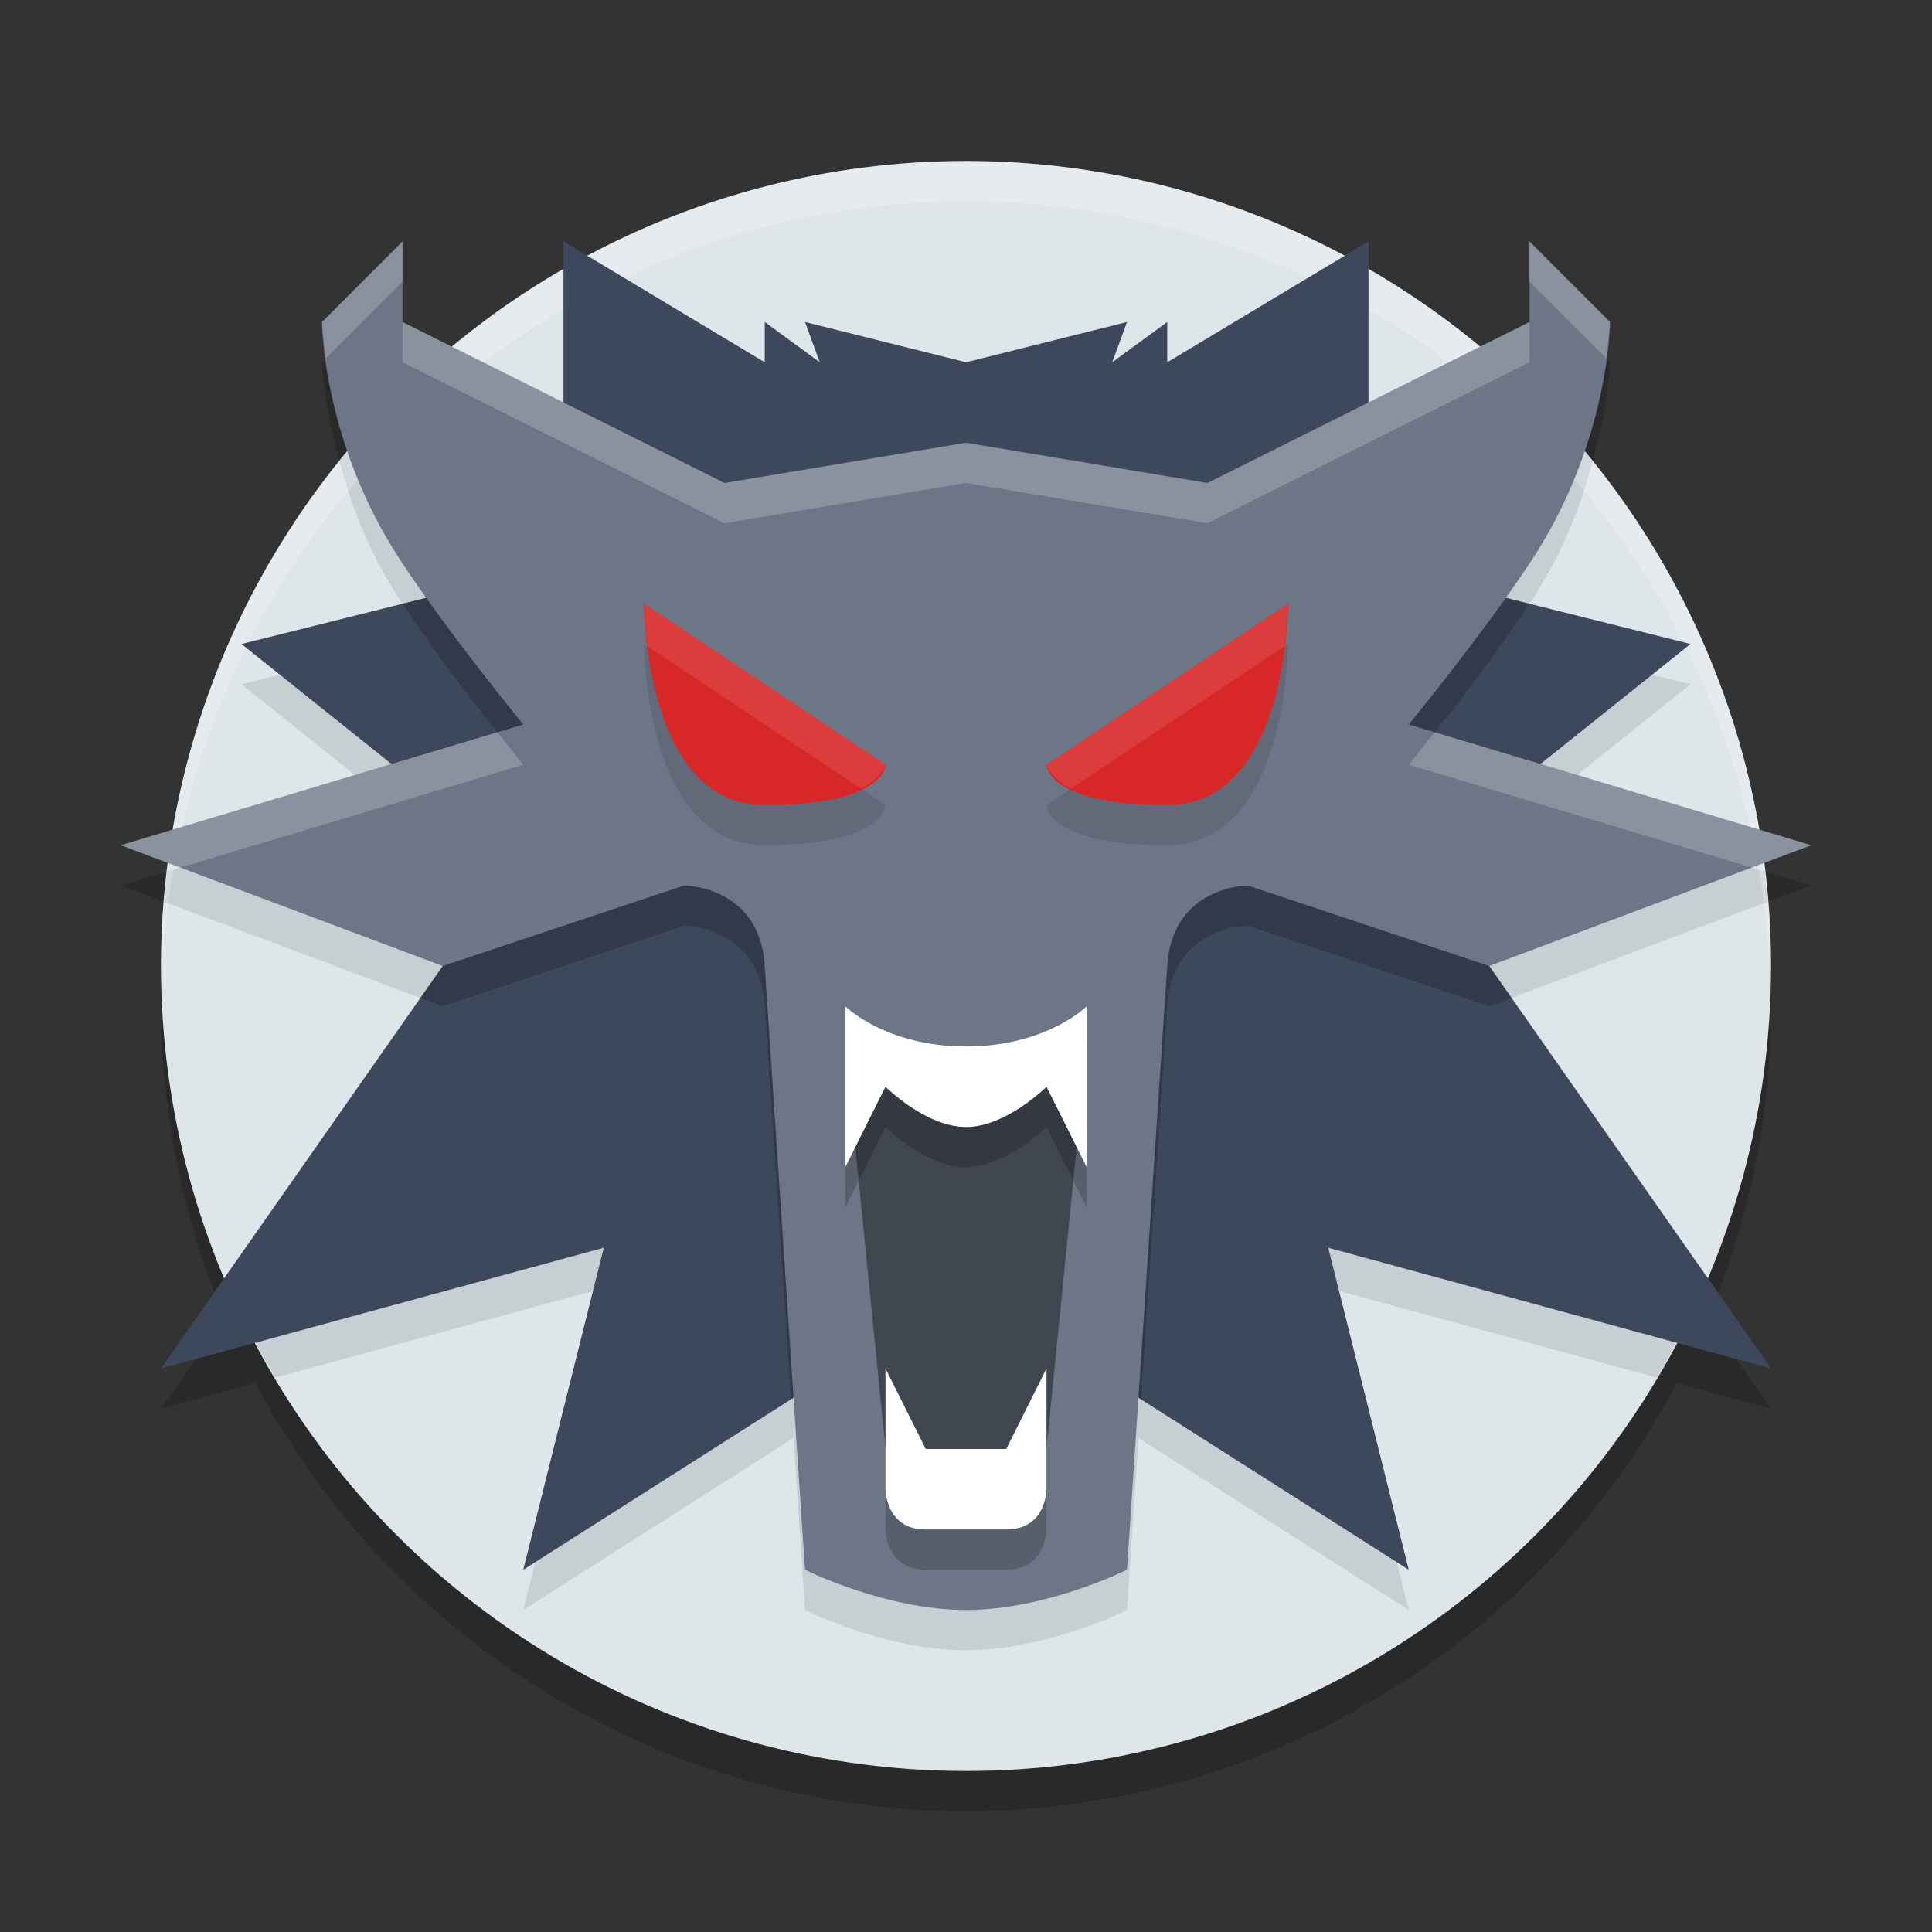
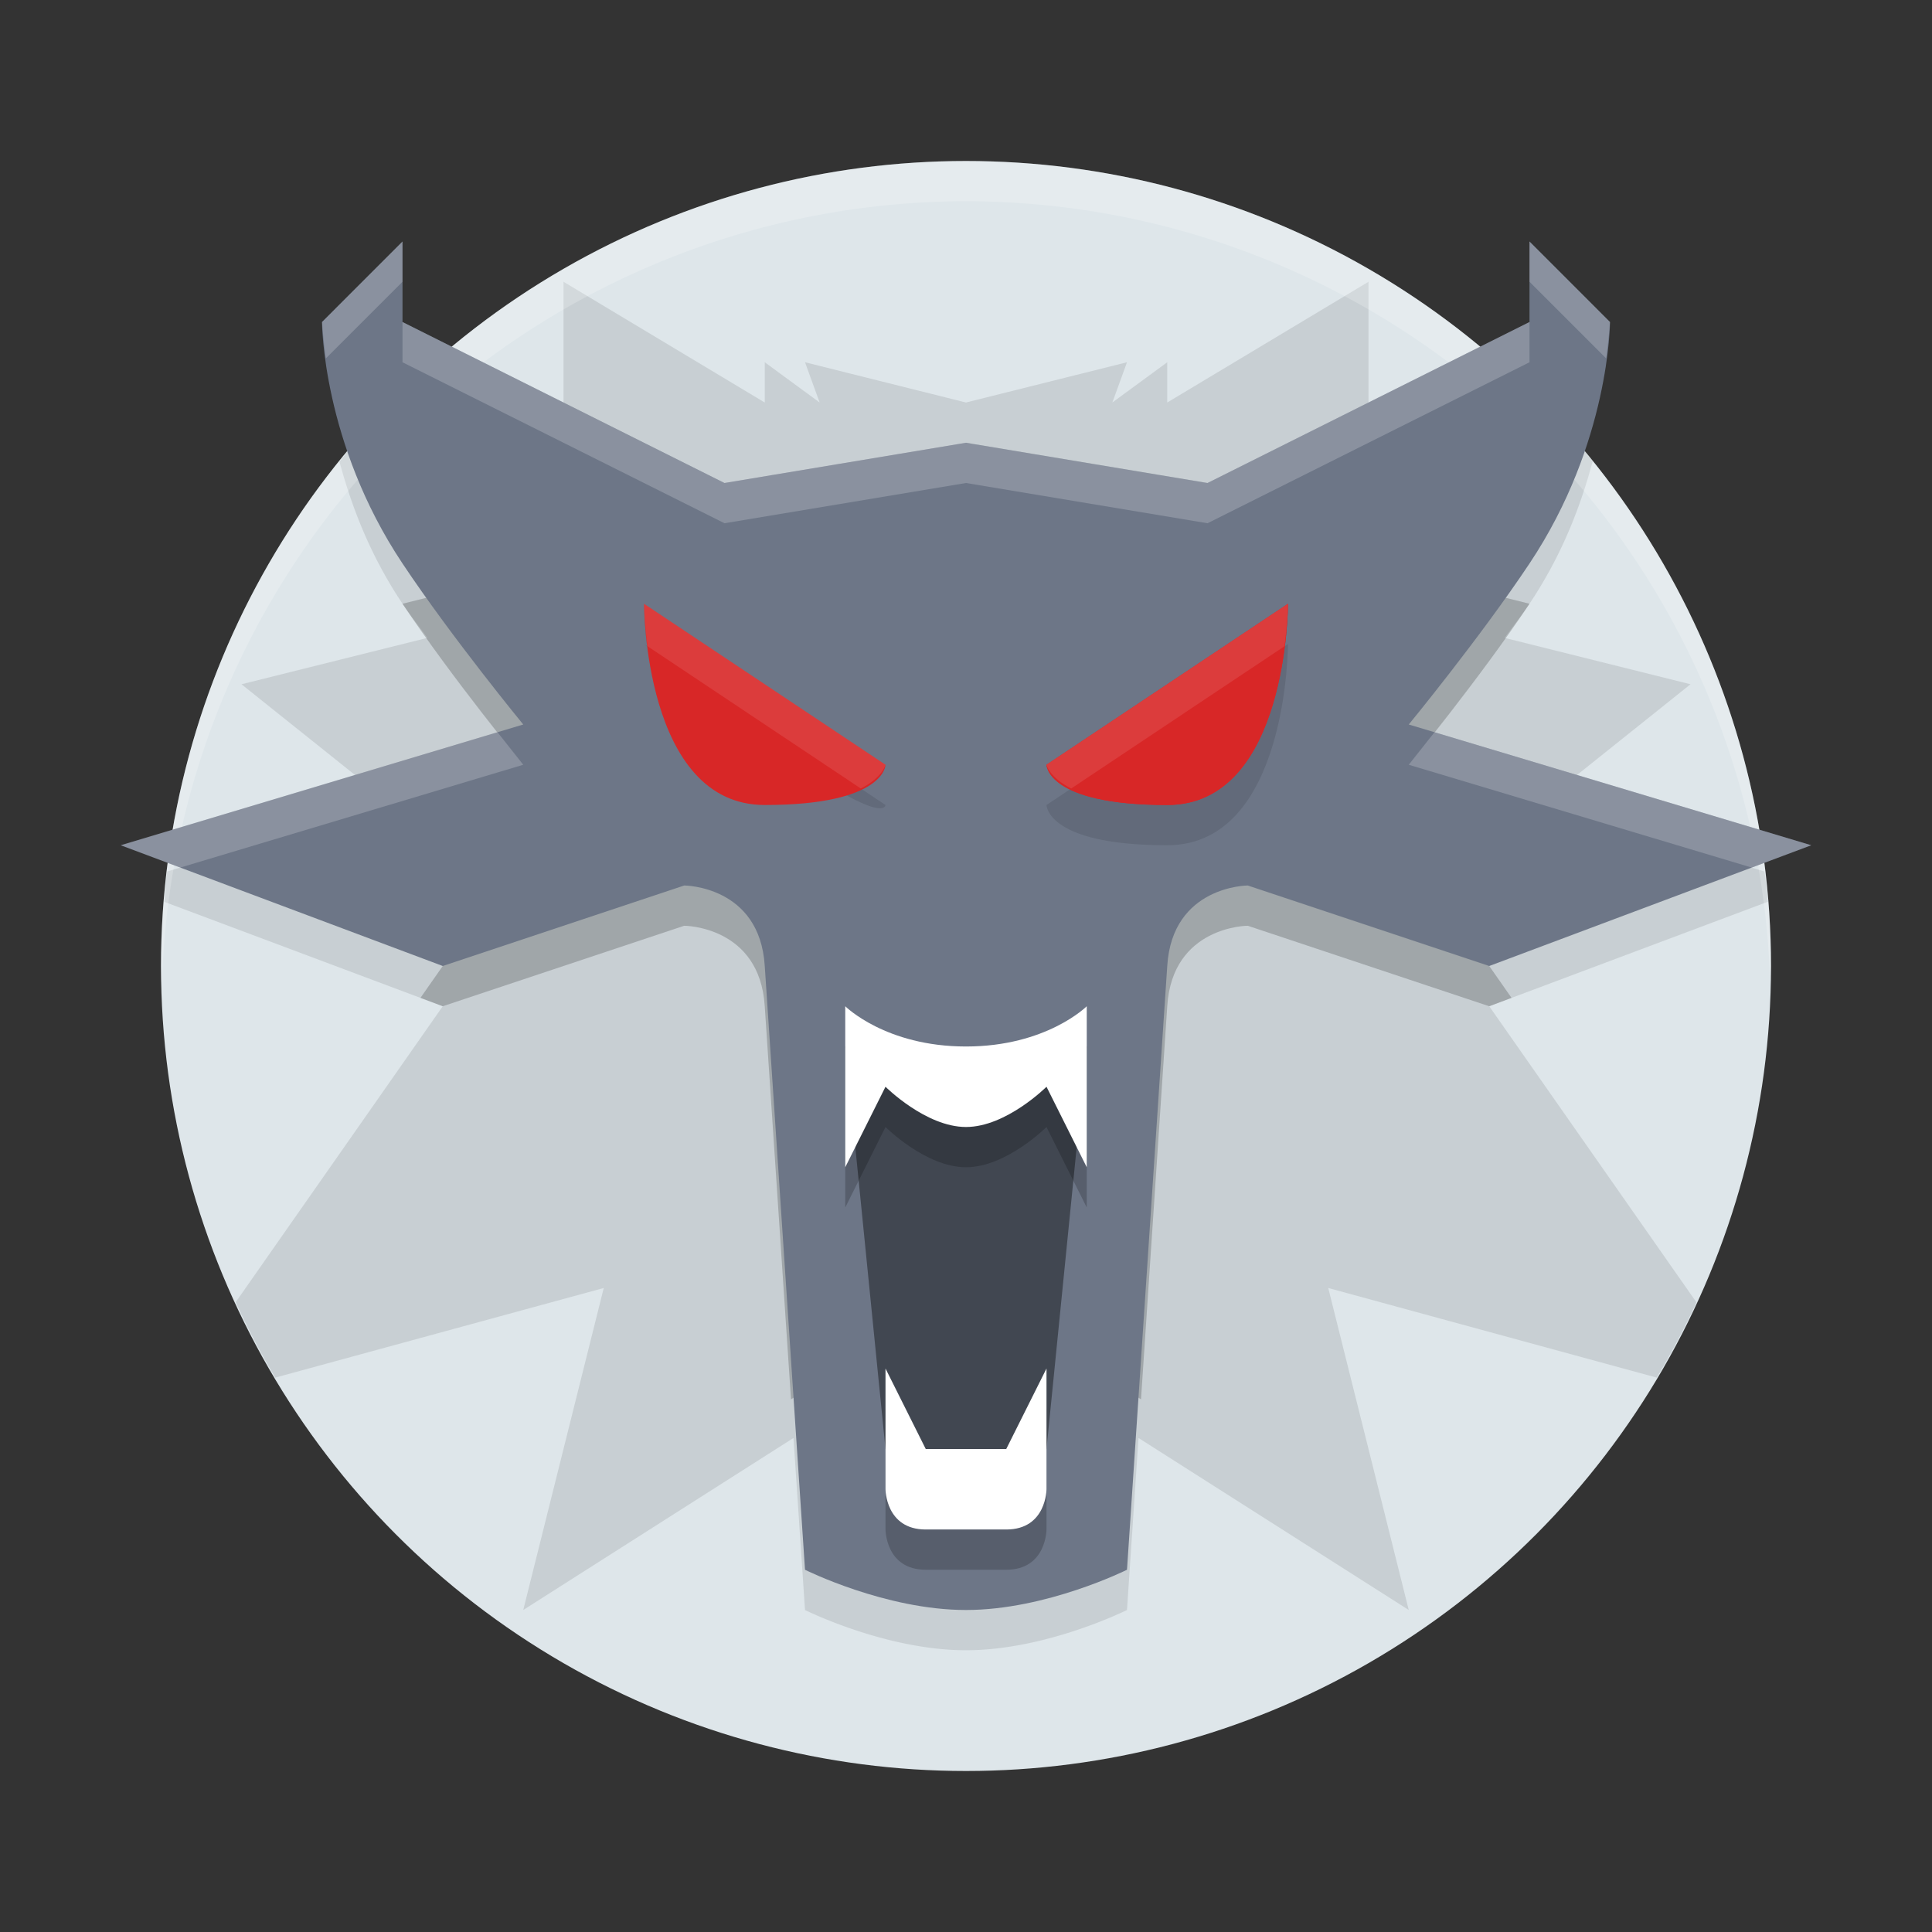
<svg xmlns="http://www.w3.org/2000/svg" width="24" height="24" version="1.1">
  <rect width="100%" height="100%" fill="#333333" stroke="none" />
-   <path style="opacity:0.2" d="M 12 2.5 A 10 10 0 0 0 7.303 3.682 L 7 3.5 L 7 3.855 A 10 10 0 0 0 5.619 4.811 L 5 4.5 L 5 3.5 L 4 4.5 C 4 4.5 4.025 5.196 4.326 6.092 A 10 10 0 0 0 2.156 10.803 L 1.5 11 L 2.094 11.223 A 10 10 0 0 0 2 12.5 A 10 10 0 0 0 2.791 16.371 L 2 17.5 L 3.172 17.18 A 10 10 0 0 0 12 22.5 A 10 10 0 0 0 20.83 17.182 L 22 17.5 L 21.217 16.381 A 10 10 0 0 0 22 12.5 A 10 10 0 0 0 21.906 11.223 L 22.5 11 L 21.855 10.807 A 10 10 0 0 0 19.672 6.098 C 19.975 5.199 20 4.5 20 4.5 L 19 3.5 L 19 4.5 L 18.385 4.809 A 10 10 0 0 0 17 3.85 L 17 3.5 L 16.701 3.68 A 10 10 0 0 0 12 2.5 z" />
  <circle style="fill:#dee6ea" cx="12" cy="12" r="10" />
  <path style="opacity:0.1" d="M 7 3.5 L 7 5.5 L 5.258 4.629 A 10 10 0 0 0 4.217 5.734 C 4.358 6.255 4.577 6.866 5 7.5 C 5.097 7.646 5.203 7.776 5.309 7.924 L 3 8.5 L 4.863 9.99 L 2.076 10.826 A 10 10 0 0 0 2.041 11.203 L 5.5 12.5 L 2.928 16.176 A 10 10 0 0 0 3.42 17.113 L 7.5 16 L 6.5 20 L 9.857 17.863 L 10 20 C 10 20 11 20.5 12 20.5 C 13 20.5 14 20 14 20 L 14.143 17.863 L 17.5 20 L 16.5 16 L 20.58 17.113 A 10 10 0 0 0 21.074 16.178 L 18.5 12.5 L 21.963 11.201 A 10 10 0 0 0 21.918 10.826 L 19.137 9.99 L 21 8.5 L 18.691 7.924 C 18.797 7.776 18.903 7.646 19 7.5 C 19.424 6.864 19.645 6.25 19.785 5.729 A 10 10 0 0 0 18.74 4.629 L 17 5.5 L 17 3.5 L 14.5 5 L 14.5 4.5 L 13.818 5 L 14 4.5 L 12 5 L 10 4.5 L 10.182 5 L 9.5 4.5 L 9.5 5 L 7 3.5 z" />
  <path style="opacity:0.2;fill:#ffffff" d="M 12,2 A 10,10 0 0 0 2,12 10,10 0 0 0 2.011,12.291 10,10 0 0 1 12,2.5 10,10 0 0 1 21.989,12.209 10,10 0 0 0 22,12 10,10 0 0 0 12,2 Z" />
-   <path style="fill:#3d485d" d="m 7,3 v 4 l -4,1 2.5,2 v 2 l -3.5,5 5.5,-1.5 -1,4 5.5,-3.5 5.5,3.5 -1,-4 L 22,17 18.5,12 V 10 L 21,8 17,7 V 3 L 14.5,4.5 V 4 L 13.817,4.5 14,4 12,4.5 10,4 10.183,4.5 9.5,4 v 0.5 z" />
  <path style="opacity:0.2" d="M 7 5.611 L 7 7 L 5 7.5 C 5.62 8.43 6.5 9.5 6.5 9.5 L 5.318 9.855 L 5.5 10 L 5.5 12 L 5.223 12.396 L 5.5 12.5 L 8.5 11.5 C 8.5 11.5 9.438 11.502 9.5 12.5 L 9.826 17.383 L 12 16 L 14.174 17.383 L 14.5 12.5 C 14.562 11.502 15.5 11.5 15.5 11.5 L 18.5 12.5 L 18.777 12.396 L 18.5 12 L 18.5 10 L 18.682 9.855 L 17.5 9.5 C 17.5 9.5 18.38 8.43 19 7.5 L 17 7 L 17 5.611 L 15 6.5 L 12 6 L 9 6.5 L 7 5.611 z" />
  <path style="fill:#6d7687" d="M 5,3 4,4 c 0,0 0,1.5 1,3 0.62,0.93 1.5,2 1.5,2 l -5,1.5 4,1.5 3,-1 c 0,0 0.938,0.002 1,1 l 0.5,7.5 c 0,0 1,0.5 2,0.5 1,0 2,-0.5 2,-0.5 L 14.5,12 c 0.062,-0.998 1,-1 1,-1 l 3,1 4,-1.5 -5,-1.5 c 0,0 0.88,-1.07 1.5,-2 1,-1.5 1,-3 1,-3 L 19,3 V 4 L 15,6 12,5.5 9,6 5,4 Z" />
-   <path style="opacity:0.1" d="M 8 8 C 8 8 8 10.5 9.5 10.5 C 11 10.5 11 10 11 10 L 8 8 z M 16 8 L 13 10 C 13 10 13 10.5 14.5 10.5 C 16 10.5 16 8 16 8 z" />
-   <path style="fill:#d82727" d="m 8,7.5 3,2 C 11,9.5 11,10 9.5,10 8,10 8,7.5 8,7.5 Z" />
+   <path style="opacity:0.1" d="M 8 8 C 11 10.5 11 10 11 10 L 8 8 z M 16 8 L 13 10 C 13 10 13 10.5 14.5 10.5 C 16 10.5 16 8 16 8 z" />
  <path style="fill:#d82727" d="m 16,7.5 -3,2 c 0,0 0,0.5 1.5,0.5 C 16,10 16,7.5 16,7.5 Z" />
  <path style="opacity:0.4" d="M 10.5,13 12,13.5 13.5,13 13,18 12,18.5 11,18 Z" />
  <path style="opacity:0.2" d="M 10.5 13 L 10.5 15 L 11 14 C 11 14 11.5 14.5 12 14.5 C 12.5 14.5 13 14 13 14 L 13.5 15 L 13.5 13 C 13.5 13 13 13.5 12 13.5 C 11 13.5 10.5 13 10.5 13 z M 11 17.5 L 11 19 C 11 19 11 19.5 11.5 19.5 L 12.5 19.5 C 13 19.5 13 19 13 19 L 13 17.5 L 12.5 18.5 L 11.5 18.5 L 11 17.5 z" />
  <path style="fill:#ffffff" d="M 11,18.5 V 17 l 0.5,1 h 1 L 13,17 v 1.5 c 0,0 0,0.5 -0.5,0.5 -0.333,0 -0.667,0 -1,0 C 11,19 11,18.5 11,18.5 Z" />
  <path style="fill:#ffffff" d="m 10.5,12.5 v 2 l 0.5,-1 c 0,0 0.5,0.5 1,0.5 0.5,0 1,-0.5 1,-0.5 l 0.5,1 v -2 c 0,0 -0.5,0.5 -1.5,0.5 -1,0 -1.5,-0.5 -1.5,-0.5 z" />
  <path style="fill:#d82727" d="m 8,7.5 3,2 C 11,9.5 11,10 9.5,10 8,10 8,7.5 8,7.5 Z" />
  <path style="fill:#d82727" d="m 16,7.5 -3,2 c 0,0 0,0.5 1.5,0.5 C 16,10 16,7.5 16,7.5 Z" />
  <path style="fill:#ffffff;opacity:0.2" d="M 5 3 L 4 4 C 4 4 4.014 4.192 4.047 4.453 L 5 3.5 L 5 3 z M 19 3 L 19 3.5 L 19.953 4.453 C 19.986 4.192 20 4 20 4 L 19 3 z M 5 4 L 5 4.5 L 9 6.5 L 12 6 L 15 6.5 L 19 4.5 L 19 4 L 15 6 L 12 5.5 L 9 6 L 5 4 z M 6.18 9.096 L 1.5 10.5 L 2.24 10.777 L 6.5 9.5 C 6.5 9.5 6.315 9.266 6.18 9.096 z M 17.82 9.096 C 17.685 9.266 17.5 9.5 17.5 9.5 L 21.76 10.777 L 22.5 10.5 L 17.82 9.096 z" />
  <path style="fill:#ffffff;opacity:0.1" d="M 8 7.5 C 8 7.5 8.005 7.724 8.043 8.027 L 10.693 9.795 C 10.966 9.656 11 9.5 11 9.5 L 8 7.5 z M 16 7.5 L 13 9.5 C 13 9.5 13.034 9.656 13.307 9.795 L 15.957 8.027 C 15.995 7.724 16 7.5 16 7.5 z" />
</svg>